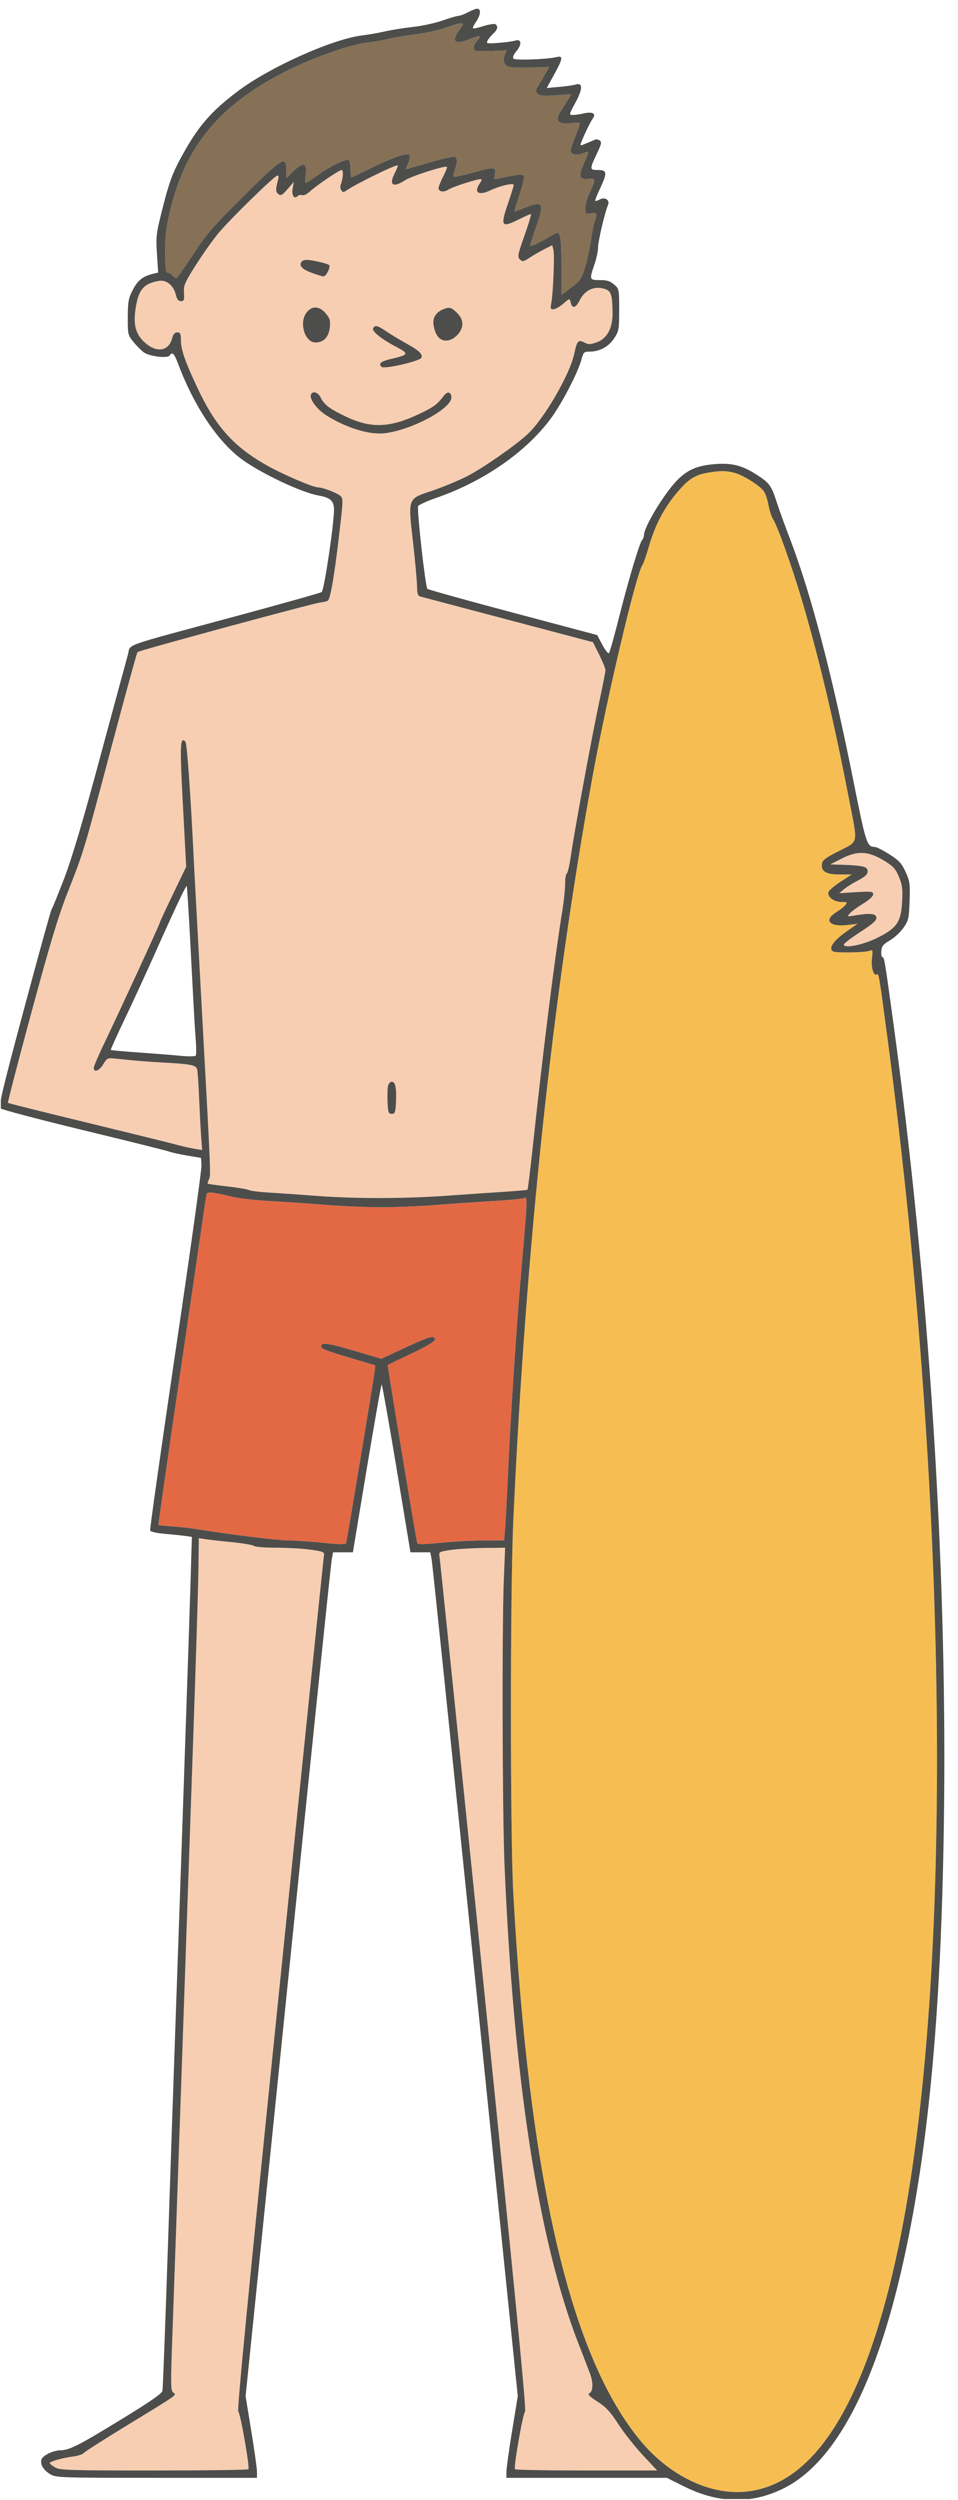
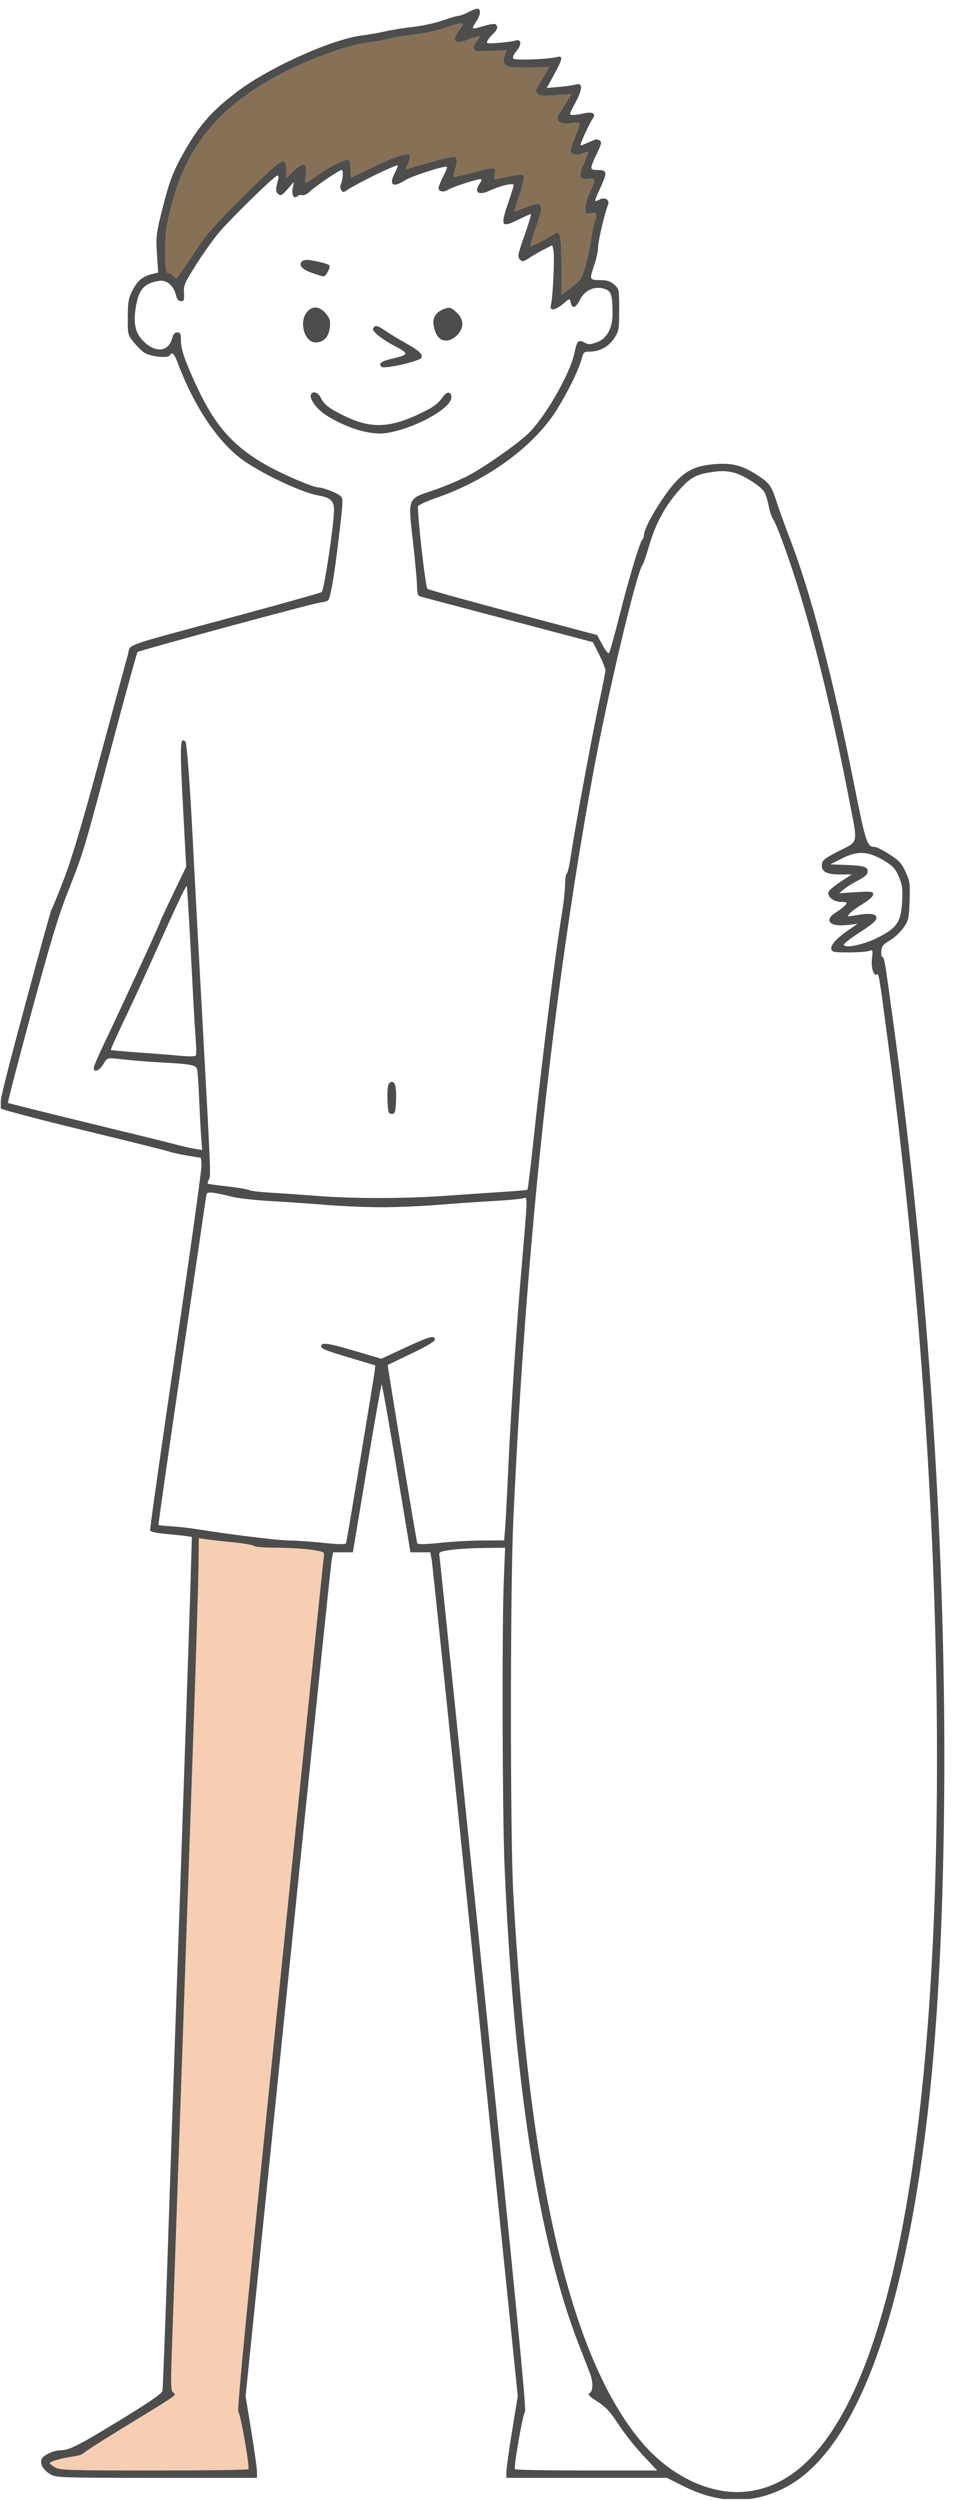
<svg xmlns="http://www.w3.org/2000/svg" version="1.1" x="0" y="0" width="448.5" height="1170" viewBox="0, 0, 448.5, 1170">
  <defs>
    <clipPath id="Clip_1">
      <path d="M0.39,4.082 L442.117,4.082 L442.117,1169.61 L0.39,1169.61 z" />
    </clipPath>
  </defs>
  <g id="Layer_1">
-     <path d="M184.724,81.198 C181.929,86.71 184.015,88.036 189.677,84.344 C192.686,82.381 208.501,77.35 209.248,78.104 C209.443,78.299 208.631,80.34 207.448,82.654 C206.265,84.974 205.303,87.366 205.303,87.984 C205.303,89.758 207.714,90.181 209.859,88.77 C211.79,87.496 222.989,83.856 224.965,83.856 C225.667,83.856 225.576,84.461 224.66,85.748 C221.618,90.077 224.029,91.747 229.515,89.115 C234.072,86.944 240.507,85.468 240.507,86.606 C240.507,87.035 239.271,90.987 237.751,95.452 C234.195,105.839 234.741,106.71 242.489,102.888 C245.486,101.4 248.222,100.171 248.528,100.171 C248.846,100.171 247.514,104.637 245.57,110.129 C242.385,119.151 242.184,120.217 243.386,121.42 C244.569,122.616 245.063,122.525 247.969,120.607 C249.75,119.444 252.909,117.611 254.891,116.616 L258.531,114.77 L259.09,117.006 C259.688,119.437 258.941,137.611 258.05,142.07 C257.595,144.384 257.758,144.813 259.09,144.774 C259.954,144.755 262.061,143.559 263.686,142.161 C266.695,139.581 266.695,139.581 267.143,141.466 C267.891,144.657 269.464,144.306 271.395,140.53 C273.702,135.973 277.816,133.893 282.328,135.005 C286.072,135.928 286.63,137.345 286.78,146.191 C286.897,153.491 284.238,158.489 279.318,160.231 C276.309,161.291 275.47,161.304 273.566,160.29 C270.758,158.795 270.101,159.503 268.892,165.34 C266.877,175.129 254.69,196.124 246.864,203.313 C240.89,208.799 225.739,219.303 218.621,222.911 C214.364,225.056 207.019,228.098 202.306,229.677 C190.717,233.532 190.983,232.823 193.343,253.597 C194.344,262.444 195.195,271.778 195.221,274.254 C195.247,277.602 195.618,278.856 196.632,279.136 C197.392,279.357 215.904,284.271 237.803,290.043 L277.602,300.566 L280.521,306.41 C282.107,309.582 283.439,312.884 283.439,313.658 C283.439,314.431 282.061,321.516 280.371,329.322 C277.108,344.533 268.827,389.434 267.13,401.277 C266.559,405.229 265.746,408.616 265.324,408.869 C264.895,409.136 264.55,411.32 264.55,413.809 C264.55,416.299 263.991,421.707 263.296,426.01 C259.74,447.798 254.397,490.49 249.457,536.334 C248.274,547.404 247.137,556.647 246.942,556.81 C246.753,556.972 241.449,557.446 235.19,557.836 C228.865,558.246 217.237,559.045 209.177,559.617 C189.508,561.028 165.971,561.06 148.213,559.689 C140.14,559.071 130.156,558.383 125.879,558.142 C121.589,557.901 117.397,557.368 116.448,556.94 C115.499,556.517 110.897,555.743 106.178,555.224 C101.452,554.703 97.481,554.144 97.292,553.982 C97.11,553.813 97.351,552.903 97.786,552.052 C98.761,550.147 98.787,550.842 94.549,473.226 C92.658,438.717 90.929,406.685 90.701,401.966 C89.193,370.799 87.568,347.848 86.814,347.093 C84.279,344.559 84.123,348.393 85.638,376.889 L87.159,405.658 L80.977,418.496 C77.584,425.529 74.796,431.561 74.796,431.84 C74.796,432.484 56.186,472.882 49.14,487.572 C46.241,493.577 43.895,499.044 43.895,499.759 C43.895,502.171 46.482,501.215 48.328,498.134 C50.128,495.098 50.239,495.046 54.711,495.514 C63.98,496.496 68.51,496.86 76.089,497.283 C89.57,498.004 91.793,498.465 92.287,500.533 C92.541,501.559 92.963,507.656 93.217,514.013 C93.483,520.364 93.899,528.45 94.166,531.914 L94.64,538.226 L90.942,537.628 C88.875,537.284 85.358,536.497 82.96,535.815 C80.594,535.151 61.887,530.543 41.353,525.557 C20.839,520.578 3.907,516.347 3.712,516.159 C3.523,515.97 8.476,496.925 14.697,473.908 C23.504,441.369 27.274,428.857 31.603,417.846 C39.286,398.307 38.968,399.386 52.072,350.018 C58.52,325.715 64.064,305.533 64.37,305.201 C65.098,304.427 147.524,282.087 150.358,281.905 C151.561,281.833 152.958,281.463 153.53,281.079 C154.622,280.371 156.41,270.172 158.405,253.428 C160.68,234.37 160.706,233.727 159.601,232.31 C158.561,230.99 151.223,228.098 148.896,228.098 C146.562,228.098 132.581,222.111 125.119,217.919 C109.324,209.046 100.822,199.511 92.209,181.051 C86.6,169.032 84.747,163.676 84.708,159.412 C84.682,156.149 84.416,155.551 82.999,155.551 C81.868,155.551 81.101,156.409 80.633,158.21 C78.943,164.736 72.787,165.36 67.048,159.581 C63.304,155.824 62.342,151.346 63.596,143.702 C64.968,135.46 67.288,132.775 74.198,131.482 C77.864,130.799 81.231,133.49 82.31,137.949 C82.83,140.094 83.519,140.952 84.721,140.952 C86.171,140.952 86.359,140.439 86.132,137.091 C85.904,133.594 86.424,132.372 91.592,124.215 C94.738,119.229 99.437,112.586 102.076,109.362 C107.27,103.005 128.622,82.14 129.916,82.14 C130.351,82.14 130.514,82.829 130.286,83.687 C128.98,88.582 128.967,89.732 130.26,90.798 C131.456,91.773 132.048,91.461 134.602,88.543 L137.56,85.143 L137.014,88.237 C136.442,91.5 137.715,93.411 139.36,91.76 C139.848,91.286 140.784,91.11 141.473,91.37 C142.155,91.63 143.741,90.883 145.035,89.68 C148.031,86.872 158.827,79.566 159.965,79.566 C160.868,79.566 160.576,83.947 159.497,86.43 C159.205,87.119 159.322,88.322 159.751,89.011 C160.44,90.083 160.83,90.122 162.11,89.219 C166.673,86.034 185.575,76.797 186.245,77.434 C186.388,77.571 185.712,79.222 184.724,81.198" fill="#F7CEB2" />
    <g>
-       <path d="M413.862,402.779 C418.06,405.307 419.243,406.588 420.803,410.293 C422.402,414.05 422.643,415.876 422.344,421.798 C421.844,431.496 419.978,434.278 410.852,438.86 C404.151,442.221 395.057,444.067 395.057,442.058 C395.057,441.59 398.489,438.971 402.779,436.182 C408.707,432.334 410.456,430.761 410.306,429.442 C410.078,427.531 407.245,427.245 400.289,428.434 C396.507,429.084 396.454,429.058 397.969,427.381 C398.827,426.432 401.57,424.424 404.151,422.877 C406.906,421.213 408.798,419.471 408.798,418.58 C408.798,417.222 407.973,417.124 400.849,417.54 L392.899,418.028 L395.057,416.221 C396.24,415.22 399.224,413.354 401.713,412.061 C405.047,410.293 406.217,409.201 406.217,407.803 C406.217,405.593 404.235,405.073 394.628,404.748 L388.7,404.54 L394.199,401.765 C401.512,398.053 406.471,398.32 413.862,402.779" fill="#F7CEB2" />
-       <path d="M343.974,221.331 C348.263,222.534 355.973,227.441 357.695,230.074 C358.423,231.179 359.346,234.032 359.801,236.515 C360.263,239.011 361.185,241.852 361.914,242.957 C363.954,246.077 370.507,264.426 375.167,280.039 C383.266,307.209 390.448,337.486 397.625,374.744 C401.687,395.785 402.233,393.419 392.047,398.651 C385.69,401.914 384.748,402.753 384.748,405.138 C384.748,408.031 387.237,409.266 393.081,409.266 L398.742,409.266 L393.601,412.62 C390.754,414.459 388.206,416.578 387.914,417.339 C387.049,419.549 390.247,422.136 393.854,422.136 C396.598,422.136 396.812,422.305 395.785,423.559 C395.148,424.346 393.165,425.893 391.365,427.024 C385.489,430.722 388.355,433.894 396.682,432.919 L401.499,432.36 L397.202,435.305 C391.618,439.14 388.81,442.247 389.181,444.203 C389.435,445.562 390.409,445.75 397.202,445.75 C401.499,445.75 405.763,445.445 406.815,445.068 C408.629,444.405 408.681,444.548 408.213,448.584 C407.719,452.796 409,456.989 410.508,456.046 C411.424,455.474 411.599,456.566 415.623,486.96 C444.886,707.798 446.414,935.46 419.445,1057.069 C403.871,1127.302 380.165,1163.682 348.341,1166.21 C331.864,1167.53 313.417,1158.515 300.138,1142.661 C267.026,1103.154 247.63,1019.882 240.292,885.781 C238.829,859.072 238.842,743.509 240.318,711.49 C246.22,582.699 258.648,466.193 277.498,362.901 C284.206,326.15 297.979,267.93 300.794,264.426 C301.203,263.906 302.549,260.045 303.738,255.918 C307.001,244.673 311.61,236.288 318.961,228.273 C323.011,223.84 326.021,222.144 331.428,221.227 C337.272,220.233 340.112,220.259 343.974,221.331" fill="#F6BE52" />
-     </g>
-     <path d="M108.719,560.125 C111.559,560.833 119.619,561.737 126.743,562.127 C133.802,562.536 145.632,563.349 152.932,563.933 C160.231,564.531 171.86,565.013 178.691,565.013 C185.51,565.013 197.151,564.531 204.451,563.933 C211.737,563.349 223.567,562.536 230.626,562.127 C237.763,561.737 244.237,561.112 245.141,560.768 C247.071,560.008 247.097,559.26 244.01,595.153 C241.774,621.075 239.07,662.233 237.919,687.875 C237.406,699.211 236.775,711.289 236.522,714.701 L236.035,720.935 L226.044,720.974 C220.551,721 211.445,721.494 205.861,722.091 C198.737,722.839 195.591,722.878 195.351,722.215 C194.889,720.935 181.311,639.015 181.525,638.82 C181.61,638.748 186.628,636.331 192.647,633.477 C199.855,630.065 203.586,627.815 203.586,626.912 C203.586,624.728 201.097,625.417 189.598,630.773 L178.516,635.927 L165.639,632.119 C153.705,628.589 150.358,628.134 150.358,630 C150.358,631.267 152.249,632.028 164.092,635.557 L175.682,639.028 L175.428,641.511 C175.064,644.943 162.415,721.091 162.025,722.215 C161.798,722.878 158.645,722.839 151.515,722.091 C145.938,721.494 138.703,721 135.505,720.987 C130.286,720.961 108.459,718.282 92.404,715.715 C89.05,715.169 83.746,714.578 80.418,714.357 C77.155,714.155 74.334,713.862 74.197,713.713 C74.061,713.57 78.409,683.156 83.856,646.146 C89.303,609.141 94.373,574.581 95.108,569.393 C95.842,564.148 96.577,559.448 96.759,558.831 C97.11,557.622 99.788,557.914 108.719,560.125" fill="#E36944" />
+       </g>
    <path d="M215.28,13.715 C211.107,19.175 212.602,21.138 219.037,18.616 C224.79,16.36 225.803,16.438 223.405,18.954 C222.339,20.065 221.605,21.736 221.793,22.6 C222.099,24.024 222.911,24.154 229.6,23.887 L237.081,23.582 L236.217,25.863 C235.632,27.404 235.645,28.691 236.256,29.854 C237.178,31.629 240.344,31.973 251.589,31.531 L257.075,31.317 L254.982,35.048 C253.812,37.115 252.337,39.611 251.667,40.631 C250.712,42.087 250.699,42.757 251.589,43.81 C252.493,44.895 254.079,45.038 260.085,44.622 L267.469,44.109 L265.402,47.456 C264.297,49.263 262.815,51.597 262.203,52.526 C259.513,56.55 261.632,58.5 267.722,57.609 C269.874,57.297 271.421,57.414 271.421,57.889 C271.421,58.337 270.452,61.067 269.276,63.979 C268.079,66.904 267.13,69.803 267.13,70.46 C267.13,72.254 269.874,72.924 272.701,71.825 C273.995,71.325 275.229,71.032 275.366,71.194 C275.509,71.357 274.605,73.723 273.397,76.395 C270.686,82.4 271.141,84.22 275.281,83.727 C278.909,83.304 279,83.947 276.126,90.038 C274.963,92.534 273.995,95.895 273.995,97.467 C273.995,100.217 274.112,100.321 276.575,99.846 C279.454,99.281 279.812,100.087 278.337,103.863 C277.895,105.034 277.108,109.018 276.614,112.625 C276.113,116.227 274.885,121.901 273.91,125.118 C272.272,130.436 271.661,131.333 267.469,134.518 L262.828,138.034 L262.828,124.468 C262.828,109.532 262.366,107.594 259.22,109.59 C254.079,112.866 248.235,115.7 248.235,114.939 C248.235,114.465 249.392,110.818 250.816,106.782 C254.982,95.023 254.358,93.723 246.09,97.064 C243.263,98.208 240.877,99.086 240.812,99.014 C240.734,98.943 241.865,95.277 243.301,90.902 C245.037,85.579 245.648,82.641 245.102,82.095 C244.556,81.555 242.184,81.718 238.056,82.576 C234.631,83.285 231.719,83.856 231.582,83.856 C231.426,83.856 231.491,82.745 231.719,81.283 C232.226,78.007 231.491,77.98 220.928,80.873 C216.463,82.095 212.667,82.901 212.439,82.654 C212.199,82.413 212.426,81.022 212.96,79.482 C214.214,75.874 214.175,73.833 212.855,73.359 C212.245,73.132 206.85,74.36 200.844,76.089 L189.943,79.222 L191.185,76.219 C191.958,74.327 192.14,72.924 191.653,72.442 C190.548,71.338 183.417,73.833 173.362,78.819 C168.727,81.126 164.756,82.998 164.528,82.998 C164.294,82.998 164.092,81.243 164.092,79.176 C164.092,77.122 163.735,75.146 163.319,74.893 C162.064,74.132 154.993,77.525 149.064,81.737 C146.068,83.869 143.423,85.579 143.143,85.579 C142.851,85.579 142.864,83.856 143.169,81.711 C143.936,76.219 141.928,75.647 137.397,80.08 L134.043,83.343 L134.043,79.826 C134.043,72.41 132.496,73.379 112.574,93.203 C99.437,106.275 96.415,109.811 90.259,119.275 C86.346,125.287 82.843,130.227 82.485,130.227 C82.147,130.227 81.361,129.623 80.815,128.934 C80.269,128.245 79.222,127.647 78.579,127.647 C77.623,127.647 77.37,125.586 77.37,117.689 C77.37,109.44 77.831,105.924 79.989,97.253 C87.315,67.769 103.396,48.743 133.952,33.332 C146.842,26.845 164.249,20.748 172.243,19.916 C175.084,19.623 179.53,18.837 182.124,18.174 C184.75,17.511 190.281,16.575 194.577,16.074 C198.868,15.574 204.971,14.248 208.312,13.097 C216.983,10.094 217.984,10.185 215.28,13.715" fill="#867156" />
    <path d="M108.719,721.786 C113.945,722.306 118.515,723.092 118.976,723.554 C119.418,723.996 124.131,724.366 129.448,724.366 C134.764,724.366 142.006,724.782 145.548,725.302 C151.814,726.232 151.983,726.316 151.6,728.526 C151.385,729.781 142.064,820.228 130.91,929.441 C116.396,1071.453 110.877,1128.237 111.547,1128.66 C112.521,1129.258 116.955,1154.517 116.285,1155.635 C116.09,1155.966 96.226,1156.233 72.092,1156.233 C32.253,1156.233 28.035,1156.103 25.779,1154.771 C24.408,1153.971 23.29,1153.087 23.29,1152.794 C23.29,1152.015 29.205,1150.344 34.106,1149.72 C36.42,1149.427 38.714,1148.693 39.208,1148.069 C39.702,1147.458 47.84,1142.245 57.285,1136.466 C84.078,1120.099 82.778,1121.003 81.153,1119.807 C79.898,1118.884 79.859,1116.609 80.724,1092.656 C81.243,1078.259 83.213,1022.118 85.104,967.772 C86.996,913.419 89.486,841.821 90.636,808.509 C91.793,775.196 92.82,741.669 92.911,733.934 L93.087,719.894 L96.174,720.375 C97.89,720.629 103.474,721.266 108.719,721.786" fill="#F7CEB2" />
    <g clip-path="url(#Clip_1)">
-       <path d="M235.872,739.219 C234.969,761.586 235.177,848.166 236.178,872.469 C240.357,972.745 251.999,1048.346 270.66,1096.479 C273.059,1102.66 275.548,1109.069 276.166,1110.733 C277.739,1114.848 277.693,1119.06 276.055,1119.989 C274.95,1120.62 275.672,1121.406 279.695,1123.987 C283.66,1126.528 285.727,1128.758 289.445,1134.51 C292.065,1138.547 297.18,1145.034 300.911,1149.025 L307.652,1156.233 L274.554,1156.233 C256.347,1156.233 241.293,1155.967 241.092,1155.635 C240.416,1154.517 244.862,1129.258 245.824,1128.66 C246.513,1128.238 240.988,1071.453 226.467,929.442 C215.306,820.229 205.985,729.781 205.771,728.526 C205.407,726.33 205.569,726.232 210.711,725.445 C213.616,724.997 220.675,724.568 226.252,724.49 L236.47,724.367 L235.872,739.219" fill="#F7CEB2" />
      <path d="M235.872,739.219 C234.968,761.586 235.176,848.166 236.177,872.469 C240.357,972.745 251.998,1048.346 270.66,1096.479 C273.059,1102.66 275.548,1109.069 276.165,1110.733 C277.738,1114.848 277.693,1119.06 276.055,1119.989 C274.95,1120.62 275.671,1121.406 279.695,1123.987 C283.66,1126.528 285.727,1128.758 289.445,1134.51 C292.064,1138.547 297.18,1145.034 300.911,1149.025 L307.651,1156.233 L274.553,1156.233 C256.347,1156.233 241.293,1155.967 241.091,1155.635 C240.415,1154.517 244.861,1129.258 245.823,1128.66 C246.512,1128.238 240.987,1071.453 226.466,929.442 C215.306,820.229 205.985,729.781 205.77,728.526 C205.406,726.33 205.569,726.232 210.71,725.445 C213.616,724.997 220.675,724.568 226.252,724.49 L236.47,724.367 L235.872,739.219 z M108.719,721.786 C113.945,722.306 118.514,723.093 118.976,723.554 C119.418,723.996 124.13,724.367 129.447,724.367 C134.764,724.367 142.005,724.783 145.548,725.302 C151.814,726.232 151.983,726.317 151.599,728.526 C151.385,729.781 142.064,820.229 130.91,929.442 C116.395,1071.453 110.877,1128.238 111.546,1128.66 C112.521,1129.258 116.954,1154.517 116.285,1155.635 C116.09,1155.967 96.226,1156.233 72.091,1156.233 C32.253,1156.233 28.034,1156.103 25.779,1154.771 C24.407,1153.971 23.289,1153.087 23.289,1152.795 C23.289,1152.015 29.204,1150.344 34.105,1149.72 C36.419,1149.427 38.714,1148.693 39.208,1148.069 C39.702,1147.458 47.84,1142.245 57.284,1136.467 C84.077,1120.099 82.777,1121.003 81.152,1119.807 C79.898,1118.884 79.859,1116.609 80.723,1092.656 C81.243,1078.259 83.213,1022.119 85.104,967.772 C86.996,913.419 89.485,841.822 90.636,808.509 C91.793,775.197 92.82,741.669 92.911,733.935 L93.086,719.895 L96.174,720.375 C97.89,720.629 103.473,721.266 108.719,721.786 z M108.719,560.125 C111.559,560.833 119.619,561.737 126.743,562.127 C133.802,562.536 145.632,563.349 152.932,563.934 C160.231,564.531 171.86,565.013 178.691,565.013 C185.51,565.013 197.151,564.531 204.451,563.934 C211.737,563.349 223.567,562.536 230.626,562.127 C237.763,561.737 244.237,561.113 245.141,560.768 C247.071,560.008 247.097,559.26 244.01,595.153 C241.774,621.075 239.07,662.233 237.919,687.875 C237.406,699.212 236.775,711.289 236.522,714.701 L236.034,720.935 L226.044,720.974 C220.551,721 211.445,721.494 205.861,722.091 C198.737,722.839 195.591,722.878 195.351,722.215 C194.889,720.935 181.311,639.015 181.525,638.82 C181.61,638.749 186.628,636.331 192.647,633.477 C199.855,630.065 203.586,627.815 203.586,626.912 C203.586,624.728 201.097,625.417 189.598,630.773 L178.516,635.927 L165.639,632.119 C153.705,628.589 150.358,628.134 150.358,630 C150.358,631.267 152.249,632.028 164.092,635.557 L175.682,639.028 L175.428,641.511 C175.064,644.943 162.415,721.091 162.025,722.215 C161.798,722.878 158.645,722.839 151.515,722.091 C145.938,721.494 138.703,721 135.505,720.987 C130.286,720.961 108.459,718.283 92.404,715.715 C89.05,715.169 83.746,714.578 80.418,714.357 C77.155,714.155 74.334,713.863 74.197,713.713 C74.061,713.57 78.409,683.156 83.856,646.146 C89.303,609.141 94.373,574.581 95.108,569.393 C95.842,564.148 96.577,559.449 96.759,558.831 C97.11,557.622 99.788,557.914 108.719,560.125 z M88.926,438.074 C89.609,450.782 90.382,465.465 90.636,470.646 C90.902,475.891 91.351,483.028 91.63,486.668 C91.91,490.276 91.936,493.578 91.663,494.007 C91.396,494.449 88.367,494.501 84.506,494.137 C80.827,493.779 72.013,493.077 64.967,492.583 C57.934,492.089 52.019,491.556 51.876,491.394 C51.74,491.225 54.658,484.725 58.357,477.009 C62.062,469.274 68.458,455.377 72.559,446.186 C81.471,426.173 87.048,414.356 87.425,414.7 C87.568,414.824 88.237,425.36 88.926,438.074 z M413.861,402.779 C418.06,405.308 419.243,406.588 420.803,410.293 C422.402,414.05 422.643,415.877 422.344,421.798 C421.844,431.496 419.978,434.278 410.852,438.861 C404.15,442.221 395.057,444.067 395.057,442.059 C395.057,441.591 398.489,438.971 402.779,436.183 C408.707,432.335 410.456,430.762 410.306,429.442 C410.078,427.531 407.244,427.245 400.289,428.435 C396.507,429.085 396.454,429.059 397.969,427.382 C398.827,426.433 401.57,424.424 404.15,422.877 C406.906,421.213 408.798,419.471 408.798,418.581 C408.798,417.222 407.973,417.125 400.848,417.541 L392.899,418.028 L395.057,416.221 C396.24,415.22 399.223,413.355 401.713,412.061 C405.047,410.293 406.217,409.201 406.217,407.804 C406.217,405.594 404.235,405.074 394.628,404.749 L388.7,404.541 L394.199,401.765 C401.512,398.054 406.471,398.32 413.861,402.779 z M343.973,221.332 C348.263,222.534 355.973,227.442 357.695,230.074 C358.423,231.179 359.346,234.033 359.801,236.516 C360.262,239.012 361.185,241.852 361.913,242.957 C363.954,246.077 370.507,264.427 375.167,280.04 C383.266,307.21 390.448,337.487 397.624,374.745 C401.687,395.785 402.233,393.419 392.047,398.652 C385.69,401.915 384.748,402.753 384.748,405.139 C384.748,408.031 387.237,409.266 393.081,409.266 L398.742,409.266 L393.601,412.62 C390.754,414.46 388.206,416.579 387.913,417.339 C387.049,419.549 390.247,422.136 393.854,422.136 C396.598,422.136 396.812,422.305 395.785,423.56 C395.148,424.346 393.165,425.893 391.365,427.024 C385.489,430.723 388.355,433.895 396.682,432.92 L401.499,432.361 L397.202,435.305 C391.618,439.14 388.81,442.247 389.181,444.204 C389.434,445.562 390.409,445.751 397.202,445.751 C401.499,445.751 405.762,445.445 406.815,445.068 C408.629,444.405 408.681,444.548 408.213,448.585 C407.719,452.797 408.999,456.989 410.507,456.047 C411.424,455.475 411.599,456.567 415.623,486.961 C444.886,707.798 446.413,935.461 419.445,1057.069 C403.871,1127.302 380.165,1163.682 348.341,1166.211 C331.864,1167.53 313.417,1158.515 300.137,1142.661 C267.026,1103.154 247.63,1019.883 240.292,885.781 C238.829,859.073 238.842,743.509 240.318,711.49 C246.22,582.699 258.648,466.193 277.498,362.902 C284.206,326.151 297.979,267.93 300.794,264.427 C301.203,263.907 302.549,260.046 303.738,255.918 C307.001,244.673 311.61,236.288 318.961,228.274 C323.011,223.841 326.02,222.144 331.428,221.228 C337.272,220.233 340.112,220.259 343.973,221.332 z M184.723,81.198 C181.928,86.71 184.015,88.036 189.676,84.344 C192.686,82.381 208.5,77.35 209.248,78.104 C209.443,78.299 208.63,80.34 207.447,82.654 C206.264,84.975 205.302,87.367 205.302,87.984 C205.302,89.759 207.714,90.181 209.859,88.771 C211.789,87.497 222.989,83.857 224.965,83.857 C225.667,83.857 225.576,84.461 224.659,85.748 C221.617,90.077 224.029,91.748 229.515,89.115 C234.071,86.944 240.506,85.469 240.506,86.606 C240.506,87.035 239.271,90.987 237.75,95.453 C234.195,105.84 234.741,106.711 242.489,102.889 C245.485,101.4 248.222,100.172 248.527,100.172 C248.846,100.172 247.513,104.637 245.57,110.13 C242.385,119.152 242.183,120.218 243.386,121.42 C244.569,122.616 245.063,122.525 247.968,120.608 C249.749,119.444 252.908,117.611 254.891,116.617 L258.531,114.771 L259.09,117.007 C259.688,119.438 258.94,137.612 258.05,142.071 C257.595,144.385 257.757,144.814 259.09,144.775 C259.954,144.755 262.06,143.559 263.685,142.162 C266.695,139.581 266.695,139.581 267.143,141.466 C267.891,144.658 269.464,144.307 271.395,140.53 C273.702,135.974 277.816,133.894 282.327,135.005 C286.072,135.928 286.63,137.345 286.78,146.192 C286.897,153.491 284.238,158.49 279.318,160.232 C276.309,161.291 275.47,161.304 273.565,160.29 C270.757,158.795 270.101,159.504 268.892,165.341 C266.877,175.13 254.689,196.125 246.863,203.314 C240.89,208.8 225.738,219.304 218.621,222.911 C214.363,225.056 207.018,228.098 202.306,229.678 C190.716,233.532 190.983,232.824 193.342,253.598 C194.343,262.444 195.195,271.778 195.221,274.255 C195.247,277.602 195.617,278.857 196.631,279.136 C197.392,279.357 215.904,284.271 237.802,290.043 L277.602,300.567 L280.52,306.41 C282.107,309.582 283.439,312.884 283.439,313.658 C283.439,314.431 282.061,321.516 280.371,329.323 C277.108,344.533 268.827,389.435 267.13,401.278 C266.559,405.23 265.746,408.616 265.323,408.87 C264.895,409.136 264.55,411.32 264.55,413.81 C264.55,416.299 263.991,421.707 263.296,426.01 C259.74,447.798 254.397,490.49 249.457,536.335 C248.274,547.404 247.136,556.647 246.941,556.81 C246.753,556.972 241.449,557.447 235.189,557.837 C228.865,558.246 217.236,559.046 209.176,559.617 C189.507,561.028 165.971,561.061 148.213,559.689 C140.14,559.072 130.156,558.383 125.879,558.142 C121.589,557.901 117.396,557.369 116.447,556.94 C115.498,556.517 110.896,555.744 106.177,555.224 C101.452,554.703 97.48,554.145 97.292,553.982 C97.11,553.813 97.35,552.903 97.786,552.052 C98.761,550.147 98.787,550.843 94.549,473.226 C92.657,438.718 90.928,406.686 90.701,401.967 C89.193,370.799 87.568,347.848 86.814,347.094 C84.279,344.559 84.123,348.394 85.637,376.89 L87.158,405.659 L80.977,418.496 C77.584,425.529 74.795,431.561 74.795,431.841 C74.795,432.484 56.186,472.882 49.14,487.572 C46.241,493.578 43.894,499.044 43.894,499.759 C43.894,502.171 46.481,501.215 48.327,498.134 C50.128,495.099 50.238,495.047 54.71,495.515 C63.979,496.496 68.51,496.86 76.089,497.283 C89.57,498.004 91.793,498.466 92.287,500.533 C92.54,501.56 92.963,507.657 93.216,514.013 C93.483,520.364 93.899,528.45 94.165,531.914 L94.64,538.226 L90.941,537.628 C88.874,537.284 85.358,536.497 82.959,535.815 C80.593,535.151 61.886,530.543 41.353,525.557 C20.839,520.578 3.906,516.347 3.711,516.159 C3.523,515.97 8.476,496.925 14.696,473.909 C23.504,441.37 27.274,428.857 31.603,417.846 C39.286,398.307 38.967,399.386 52.071,350.019 C58.519,325.715 64.064,305.533 64.369,305.201 C65.097,304.428 147.524,282.087 150.358,281.905 C151.56,281.834 152.958,281.463 153.53,281.08 C154.622,280.371 156.409,270.173 158.405,253.429 C160.68,234.371 160.706,233.727 159.601,232.31 C158.561,230.991 151.222,228.098 148.895,228.098 C146.562,228.098 132.58,222.112 125.118,217.919 C109.323,209.047 100.821,199.511 92.209,181.051 C86.599,169.033 84.747,163.677 84.708,159.413 C84.682,156.15 84.415,155.552 82.998,155.552 C81.867,155.552 81.1,156.41 80.632,158.21 C78.942,164.736 72.787,165.36 67.047,159.582 C63.303,155.825 62.341,151.346 63.596,143.702 C64.967,135.46 67.288,132.776 74.197,131.482 C77.863,130.8 81.23,133.491 82.309,137.95 C82.829,140.095 83.518,140.953 84.721,140.953 C86.17,140.953 86.359,140.439 86.131,137.092 C85.904,133.595 86.424,132.373 91.591,124.215 C94.737,119.23 99.437,112.587 102.076,109.363 C107.269,103.006 128.622,82.141 129.915,82.141 C130.351,82.141 130.513,82.83 130.286,83.688 C128.979,88.582 128.966,89.733 130.26,90.799 C131.456,91.774 132.047,91.462 134.602,88.543 L137.559,85.144 L137.013,88.238 C136.441,91.501 137.715,93.412 139.36,91.761 C139.847,91.286 140.783,91.111 141.472,91.371 C142.155,91.631 143.741,90.883 145.034,89.681 C148.031,86.873 158.827,79.567 159.965,79.567 C160.868,79.567 160.576,83.948 159.497,86.431 C159.204,87.12 159.321,88.322 159.75,89.011 C160.439,90.084 160.829,90.123 162.11,89.219 C166.673,86.034 185.575,76.798 186.244,77.435 C186.387,77.571 185.711,79.222 184.723,81.198 z M215.28,13.715 C211.107,19.175 212.602,21.138 219.037,18.616 C224.789,16.361 225.803,16.439 223.405,18.954 C222.339,20.066 221.604,21.736 221.793,22.601 C222.098,24.024 222.911,24.154 229.599,23.888 L237.081,23.582 L236.216,25.864 C235.631,27.404 235.644,28.691 236.255,29.855 C237.178,31.629 240.344,31.974 251.589,31.532 L257.075,31.317 L254.982,35.048 C253.812,37.115 252.336,39.611 251.667,40.632 C250.711,42.088 250.698,42.757 251.589,43.81 C252.492,44.896 254.078,45.039 260.085,44.623 L267.469,44.109 L265.401,47.457 C264.296,49.264 262.814,51.597 262.203,52.527 C259.512,56.55 261.632,58.5 267.722,57.61 C269.874,57.298 271.421,57.415 271.421,57.889 C271.421,58.338 270.452,61.068 269.275,63.98 C268.079,66.905 267.13,69.804 267.13,70.46 C267.13,72.254 269.874,72.924 272.701,71.825 C273.994,71.325 275.229,71.032 275.366,71.195 C275.509,71.357 274.605,73.723 273.396,76.395 C270.686,82.401 271.141,84.221 275.281,83.727 C278.908,83.304 278.999,83.948 276.126,90.038 C274.963,92.534 273.994,95.895 273.994,97.468 C273.994,100.217 274.111,100.321 276.575,99.847 C279.454,99.281 279.812,100.087 278.336,103.864 C277.895,105.034 277.108,109.018 276.614,112.626 C276.113,116.227 274.885,121.901 273.91,125.119 C272.272,130.436 271.661,131.333 267.469,134.518 L262.827,138.034 L262.827,124.469 C262.827,109.532 262.366,107.595 259.22,109.59 C254.078,112.866 248.235,115.7 248.235,114.94 C248.235,114.465 249.392,110.819 250.815,106.782 C254.982,95.024 254.358,93.724 246.09,97.065 C243.262,98.209 240.877,99.086 240.812,99.015 C240.734,98.943 241.865,95.277 243.301,90.903 C245.037,85.579 245.648,82.641 245.102,82.095 C244.556,81.556 242.183,81.718 238.056,82.576 C234.63,83.285 231.718,83.857 231.582,83.857 C231.426,83.857 231.491,82.745 231.718,81.283 C232.225,78.007 231.491,77.981 220.928,80.873 C216.463,82.095 212.667,82.901 212.439,82.654 C212.199,82.414 212.426,81.023 212.959,79.482 C214.214,75.875 214.175,73.834 212.855,73.359 C212.244,73.132 206.849,74.36 200.843,76.089 L189.943,79.222 L191.184,76.219 C191.958,74.328 192.14,72.924 191.652,72.443 C190.547,71.338 183.417,73.834 173.361,78.819 C168.727,81.127 164.755,82.999 164.528,82.999 C164.294,82.999 164.092,81.244 164.092,79.177 C164.092,77.123 163.735,75.147 163.319,74.893 C162.064,74.133 154.992,77.526 149.064,81.738 C146.068,83.87 143.422,85.579 143.143,85.579 C142.85,85.579 142.863,83.857 143.169,81.712 C143.936,76.219 141.927,75.647 137.397,80.08 L134.043,83.343 L134.043,79.827 C134.043,72.41 132.496,73.379 112.573,93.204 C99.437,106.275 96.414,109.811 90.259,119.275 C86.346,125.288 82.842,130.228 82.485,130.228 C82.147,130.228 81.36,129.623 80.814,128.934 C80.268,128.245 79.222,127.647 78.578,127.647 C77.623,127.647 77.369,125.587 77.369,117.689 C77.369,109.441 77.831,105.924 79.989,97.253 C87.314,67.769 103.395,48.744 133.952,33.332 C146.841,26.845 164.248,20.748 172.243,19.916 C175.084,19.624 179.53,18.837 182.123,18.174 C184.749,17.511 190.281,16.575 194.577,16.075 C198.867,15.574 204.971,14.248 208.312,13.098 C216.983,10.095 217.984,10.186 215.28,13.715 z M219.037,5.772 C217.412,6.637 215.41,7.378 214.656,7.404 C213.908,7.43 210.548,8.411 207.194,9.594 C203.801,10.79 197.658,12.123 193.368,12.597 C189.078,13.072 183.235,14.014 180.232,14.703 C177.235,15.392 172.536,16.218 169.676,16.556 C155.753,18.207 126.236,31.434 111.293,42.705 C98.319,52.494 92.339,59.566 84.24,74.672 C80.697,81.283 79.072,85.794 76.342,96.525 C73.079,109.402 72.943,110.468 73.476,118.807 L74.035,127.563 L71.623,128.148 C66.82,129.331 64.525,131.144 62.185,135.636 C60.157,139.516 59.852,141.167 59.813,148.382 C59.774,156.364 59.865,156.787 62.393,159.933 C63.836,161.733 66.046,163.963 67.327,164.912 C69.907,166.816 78.526,167.856 79.443,166.368 C80.58,164.522 81.562,165.425 83.226,169.891 C90.597,189.638 101.491,206.128 112.827,214.682 C121.511,221.228 141.024,230.503 149.064,231.901 C154.648,232.869 156.364,234.442 156.364,238.576 C156.364,245.356 151.794,275.964 150.611,277.082 C150.228,277.44 131.989,282.581 109.999,288.509 C55.308,303.284 61.399,301.1 59.852,306.482 C59.156,308.945 53.326,330.441 46.891,354.309 C38.714,384.716 33.637,401.778 29.939,411.411 C27.033,418.964 24.433,425.341 24.141,425.581 C23.861,425.809 18.096,446.654 11.355,471.816 C1.02,510.361 -0.741,517.797 0.234,518.739 C0.871,519.344 18.388,523.965 39.169,528.996 C59.943,534.021 77.915,538.505 79.098,538.948 C80.268,539.39 84.162,540.254 87.678,540.839 L94.113,541.918 L94.334,545.344 C94.445,547.235 89.011,586.216 82.218,632.067 C75.439,677.911 70.083,715.793 70.284,716.339 C70.518,716.898 73.476,717.561 77.246,717.873 C80.847,718.192 85.163,718.64 86.814,718.867 L89.823,719.297 L89.193,740.929 C88.543,762.385 84.467,882.089 82.121,948.031 C81.445,966.921 79.898,1012.674 78.663,1049.77 C77.434,1086.852 76.251,1117.98 76.05,1118.969 C75.77,1120.269 70.161,1124.123 56.257,1132.631 C36.757,1144.552 32.493,1146.711 28.353,1146.776 C24.914,1146.815 20.052,1149.174 19.415,1151.078 C18.681,1153.341 20.28,1156.019 23.543,1157.995 C26.169,1159.594 28.301,1159.672 73.294,1159.672 L120.308,1159.672 L120.308,1156.883 C120.308,1155.329 119.112,1146.789 117.643,1137.773 L114.985,1121.458 L134.816,927.427 C145.723,820.697 154.94,731.828 155.298,729.95 L155.941,726.512 L165.21,726.512 L171.736,687.232 C175.331,665.594 178.451,647.953 178.691,647.953 C178.919,647.953 182.045,665.594 185.653,687.232 L192.159,726.512 L201.441,726.512 L202.091,729.95 C202.449,731.828 211.653,820.697 222.566,927.427 L242.398,1121.458 L239.733,1137.773 C238.257,1146.789 237.081,1155.329 237.081,1156.883 L237.081,1159.672 L312.195,1159.672 L319.93,1163.546 C336.329,1171.761 351.539,1172.125 366.723,1164.677 C390.845,1152.821 409.961,1116.739 422.877,1058.694 C435.084,1003.815 441.005,937.632 441.993,844.994 C443.222,729.911 434.798,600.041 418.203,478.465 C414.219,449.267 413.985,447.896 413.088,447.896 C412.704,447.896 412.49,446.654 412.613,445.107 C412.783,442.832 413.517,441.916 416.604,440.128 C418.658,438.932 421.551,436.254 422.948,434.252 C425.347,430.82 425.555,429.91 425.835,421.668 C426.114,413.595 425.932,412.347 423.943,408.025 C422.097,404.008 420.895,402.701 416.351,399.822 C413.341,397.917 410.332,396.377 409.559,396.377 C405.912,396.377 405.379,394.752 399.796,366.763 C389.636,315.764 379.607,277.479 369.629,251.628 C367.484,246.045 364.819,238.68 363.766,235.398 C361.153,227.24 360.236,225.973 354.107,222.073 C347.249,217.718 342.511,216.554 334.347,217.237 C326.456,217.906 321.919,219.843 317.2,224.582 C311.129,230.679 301.509,246.5 301.483,250.419 C301.47,251.199 301.112,252.174 300.658,252.655 C299.448,253.929 294.385,270.862 289.88,288.633 C287.605,297.648 285.473,305.266 285.103,305.669 C284.765,306.066 283.341,304.298 282.022,301.815 L279.572,297.219 L240.162,286.741 C218.53,280.995 200.453,275.964 200.083,275.581 C199.134,274.606 195.071,238.147 195.767,236.86 C196.098,236.249 200.148,234.429 204.704,232.843 C226.427,225.29 246.168,211.601 257.732,196.079 C262.912,189.118 270.543,174.48 272.22,168.259 C273.143,164.827 273.409,164.567 276.055,164.567 C280.689,164.567 284.953,162.266 287.501,158.386 C289.75,154.967 289.88,154.265 289.88,144.989 C289.88,135.291 289.854,135.181 287.469,133.14 C285.61,131.547 284.128,131.086 280.865,131.086 C275.912,131.086 275.847,130.91 278.297,123.786 C279.24,121.037 280,117.416 280,115.713 C280,112.886 283.172,99.405 284.687,95.797 C285.59,93.633 283.172,92.079 280.865,93.321 C279.838,93.873 278.831,94.179 278.668,93.99 C278.505,93.795 279.493,91.247 280.917,88.238 C284.421,80.769 284.277,79.567 279.909,79.567 C275.925,79.567 275.912,79.313 279.786,71.156 C281.573,67.379 281.755,66.372 280.774,65.748 C280.091,65.299 279.201,65.117 278.72,65.312 C278.239,65.507 276.432,66.261 274.632,67.028 C271.46,68.387 271.434,68.38 272.194,66.43 C273.63,62.738 276.536,56.797 277.641,55.27 C279.188,53.125 277.257,52.15 273.312,53.073 C271.583,53.469 269.236,53.814 268.197,53.814 C266.318,53.814 266.357,53.645 269.425,47.97 C272.902,41.529 272.902,38.519 269.438,39.579 C268.411,39.897 264.934,40.391 261.762,40.671 L255.957,41.184 L259.408,34.925 C263.562,27.372 263.763,25.909 260.513,26.722 C256.301,27.775 241.293,28.321 240.415,27.45 C239.856,26.884 240.357,25.649 241.852,23.849 C244.491,20.67 244.088,18.051 241.104,19.019 C240.064,19.364 236.593,19.825 233.33,20.066 C227.76,20.475 227.506,20.417 228.319,18.909 C228.8,17.999 229.944,16.627 230.971,15.704 C232.953,13.923 233.317,12.207 231.926,11.33 C231.439,11.031 229.092,11.388 226.59,12.129 C220.499,13.949 220.447,13.917 223.002,10.023 C225.199,6.676 225.27,3.913 223.164,4.089 C222.553,4.141 220.675,4.908 219.037,5.772" fill="#4D4E4C" />
    </g>
    <path d="M141.434,122.239 C139.665,124.001 141.167,125.918 145.633,127.569 C148.298,128.564 150.904,129.357 151.476,129.35 C152.678,129.337 154.811,125.171 154.154,124.124 C153.706,123.416 146.152,121.635 143.579,121.635 C142.714,121.635 141.765,121.901 141.434,122.239" fill="#4D4E4C" />
    <path d="M143.578,146.191 C139.88,150.885 142.623,160.277 147.693,160.277 C151.502,160.277 153.9,157.781 154.395,153.316 C154.752,150.053 154.46,149.025 152.516,146.712 C149.572,143.189 146.094,142.993 143.578,146.191" fill="#4D4E4C" />
    <path d="M207.447,144.775 C204.022,146.191 202.436,148.824 202.988,152.204 C203.781,156.923 205.783,159.413 208.832,159.413 C212.387,159.413 216.463,155.292 216.463,151.691 C216.463,149.799 215.689,148.161 213.973,146.452 C211.348,143.819 210.366,143.566 207.447,144.775" fill="#4D4E4C" />
    <path d="M174.694,153.582 C173.882,154.908 178.425,158.613 185.38,162.273 C191.653,165.581 191.477,166.017 183.151,167.973 C178.347,169.104 177.067,170.151 178.607,171.698 C179.81,172.9 196.684,169.033 197.314,167.401 C197.977,165.705 196.203,164.073 189.943,160.589 C186.843,158.873 182.631,156.319 180.661,154.973 C176.715,152.276 175.643,152.022 174.694,153.582" fill="#4D4E4C" />
    <path d="M145.574,184.658 C144.736,186.823 148.466,191.757 153.101,194.61 C162.636,200.473 173.244,203.652 180.316,202.735 C193.115,201.084 211.322,191.275 211.322,186.03 C211.322,183.365 209.482,182.969 207.753,185.257 C204.691,189.319 203.066,190.508 196.287,193.726 C182.299,200.363 173.472,200.609 161.35,194.708 C153.965,191.113 151.742,189.378 150.001,185.854 C148.869,183.54 146.283,182.845 145.574,184.658" fill="#4D4E4C" />
    <path d="M181.649,508.261 C181.396,509.327 181.298,512.772 181.435,515.768 C181.662,520.669 181.89,521.313 183.417,521.313 C184.912,521.313 185.153,520.617 185.38,515.729 C185.686,509.113 185.094,506.285 183.417,506.285 C182.676,506.285 181.916,507.143 181.649,508.261" fill="#4D4E4C" />
  </g>
</svg>